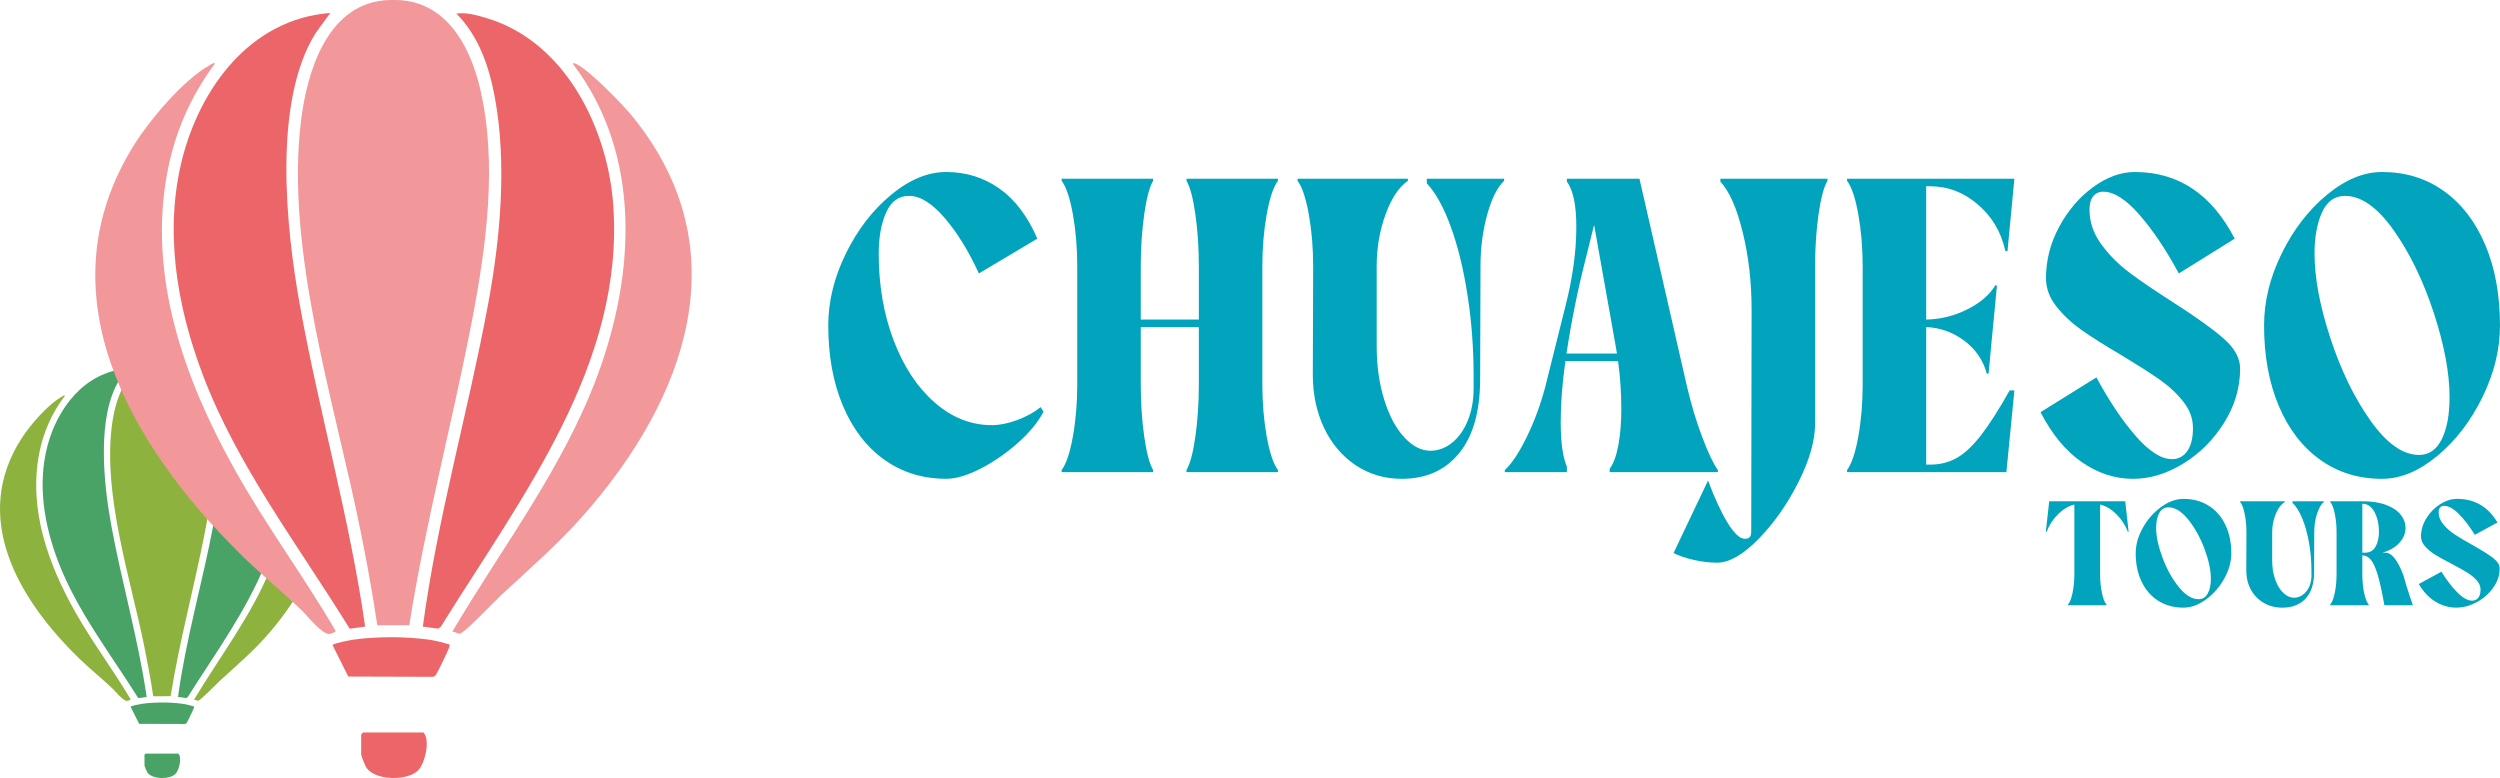
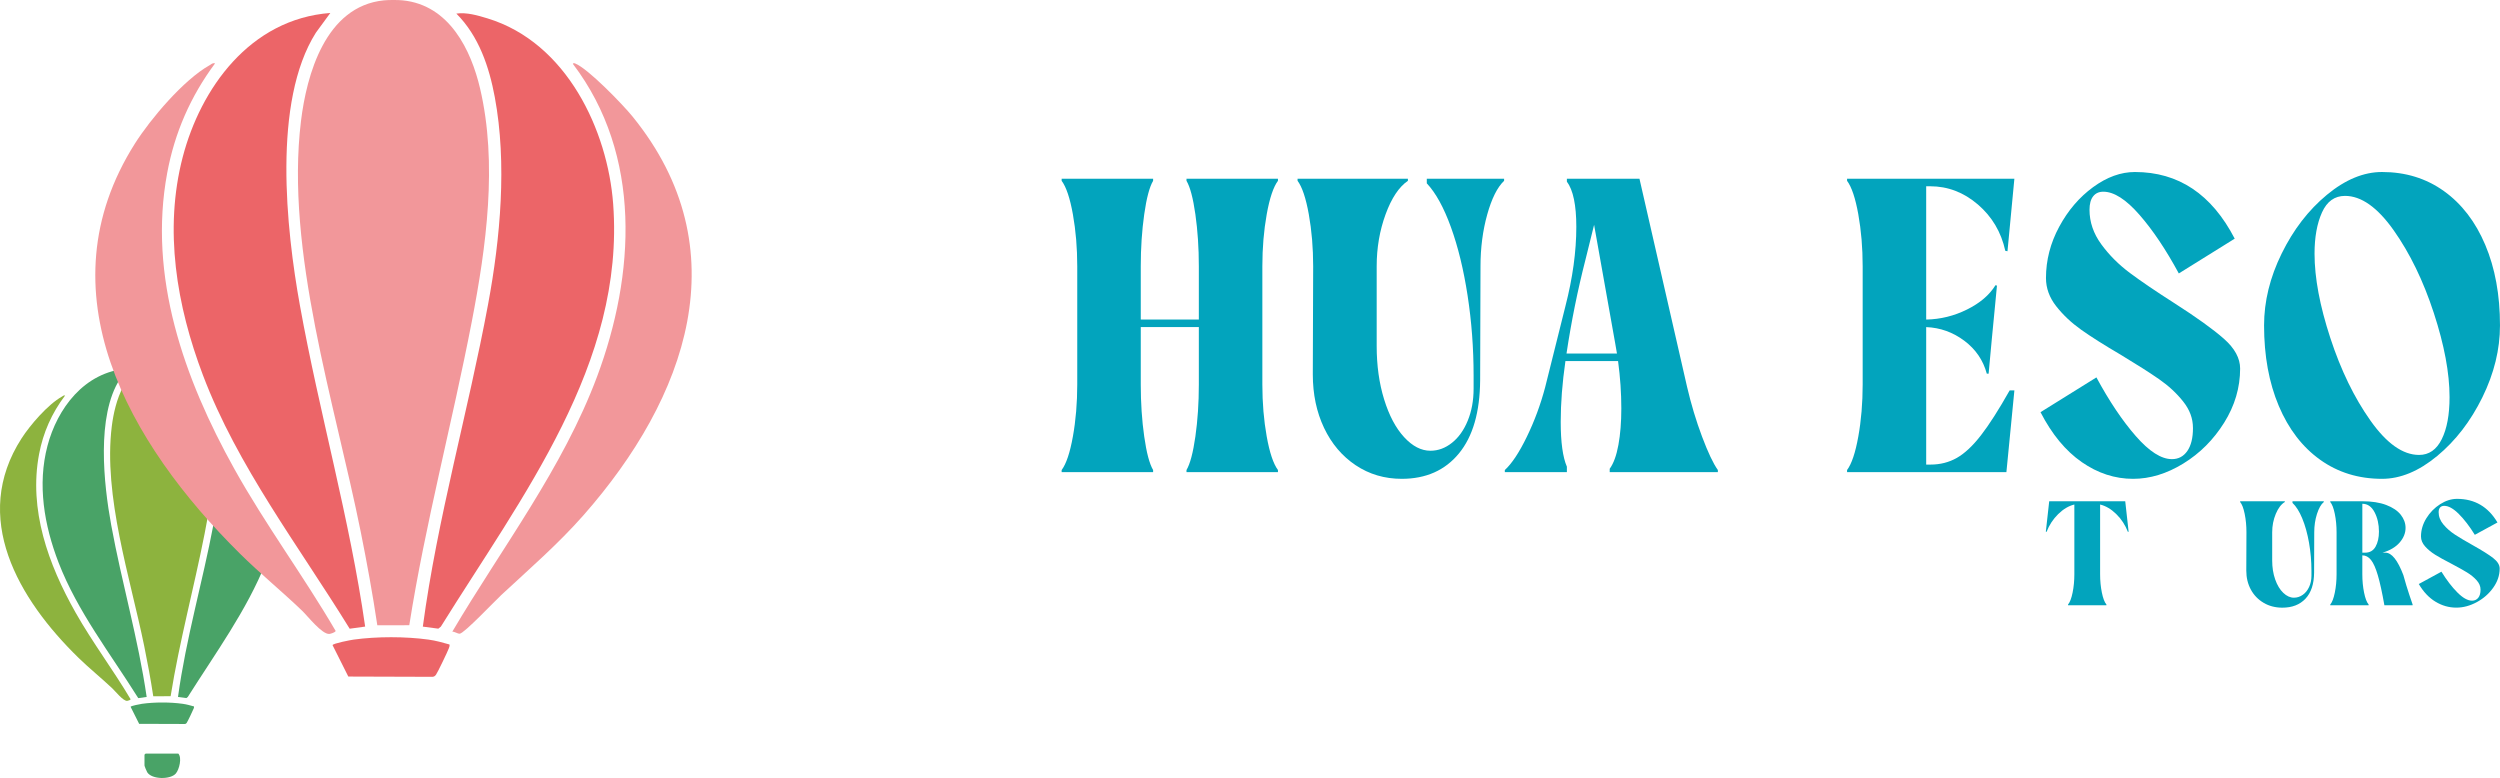
<svg xmlns="http://www.w3.org/2000/svg" id="Capa_2" data-name="Capa 2" viewBox="0 0 2513.18 782.1">
  <defs>
    <style>
      .cls-1 {
        fill: #f2979a;
      }

      .cls-2 {
        fill: #49a367;
      }

      .cls-3 {
        fill: #02a4bd;
      }

      .cls-4 {
        fill: #ec6568;
      }

      .cls-5 {
        fill: #8db33e;
      }
    </style>
  </defs>
  <g id="Capa_1-2" data-name="Capa 1">
    <g>
-       <path class="cls-4" d="M365.09,736.33h60.63c6.97,7.8,1.64,29.9-4.72,37.37-10.02,11.77-44.34,11.32-52.82-2.27-1.14-1.83-5.11-11.51-5.11-12.93v-20.27l2.02-1.9Z" />
      <g>
        <g>
          <path class="cls-5" d="M164.89,393.69c-5.41-11.24-3.28-22,2.51-30.03-2.7-.21-7.26-.21-9.7.03-32.08,3.16-42.26,40.32-45.31,64.83-8.71,69.98,18.54,152.02,32.63,221.15,3.4,16.69,6.51,33.44,9.05,50.26l17.46-.04c8.78-54.87,23.46-108.78,34.15-163.31,3.56-18.14,6.77-37.18,8.36-56.33-17.21-28.36-34.7-56.54-49.16-86.57Z" />
          <path class="cls-2" d="M243.32,530.71c-7.38-13.76-15.28-27.21-23.32-40.57-1.29,12.65-3.15,25.14-5.41,37.07-10.93,57.94-27.7,114.99-35.65,173.44l8.46,1.09,1.38-1.1c27.39-43.38,59.45-87.32,78.35-134.89-9.96-11.22-18.13-24.43-23.82-35.03Z" />
          <path class="cls-2" d="M128.41,370.47l-7.91,10.64c-23.77,37.09-16.25,105.56-8.7,146.78,10.58,57.76,27.22,114.64,35.64,172.75l-8.46,1.15c-27.98-44.7-61.25-87.31-80.15-136.38-14.39-37.35-21.42-78.26-11.07-117.39,9.72-36.73,36.53-74.24,80.65-77.54Z" />
          <path class="cls-5" d="M65.43,397.59c-13.45,17.84-22.06,37.35-26.13,58.85-10.58,55.83,9.12,110.65,36.74,159.47,16.89,29.85,37.81,57.58,55.28,87.06-.18.75-2.65,1.54-3.46,1.61-4,.31-11.84-9.63-14.8-12.43-11.11-10.51-23.14-20.16-34.08-30.82-60.92-59.39-108.37-141.21-57.34-220.57,8.54-13.28,26.55-34.31,40.84-42.19.97-.54,1.5-1.33,2.96-.98Z" />
-           <path class="cls-5" d="M272.16,571.06c-19.05,47.36-50.81,88.44-77.11,132.29,1.33-.02,2.86,1.14,4.04,1.1,2.36-.07,19.42-17.79,22.67-20.77,15.43-14.12,31.11-27.46,45.04-43.05,14.47-16.2,27.15-33.54,37.02-51.56-11.57-1.6-22.28-8.71-31.66-18.01Z" />
          <path class="cls-2" d="M195.03,710.17c.21.71-.08,1.35-.31,2.02-.54,1.6-6.26,13.47-7.05,14.5-.69.9-1.25,1.17-2.46,1.11l-45.33-.15-8.59-17.12c.17-.94,9.85-2.79,11.5-3.02,12.59-1.74,28.22-1.74,40.81,0,3.89.54,7.69,1.59,11.42,2.65Z" />
          <path class="cls-2" d="M146.35,757.6h32.95c3.79,4.17.89,16-2.56,20-5.44,6.3-24.1,6.06-28.71-1.21-.62-.98-2.78-6.16-2.78-6.92v-10.85l1.1-1.02Z" />
        </g>
        <path class="cls-1" d="M404.84.36c47.14,4.73,68.76,50.29,77.73,88.43,17.79,75.64,6.24,159.27-8.31,234.61-19.67,101.88-46.67,202.61-62.83,305.12l-32.13.07c-4.69-31.43-10.4-62.73-16.66-93.91-25.93-129.18-76.07-282.45-60.05-413.2,5.61-45.79,24.36-115.23,83.37-121.13,4.77-.48,14.1-.48,18.86,0Z" />
        <path class="cls-4" d="M425.06,629.92c14.62-109.19,45.48-215.79,65.6-324.04,12.33-66.34,19.16-141.54,6.74-208.21-5.63-30.24-15.91-61.25-38.64-84.01,10.31-1.46,21.44,1.82,31.27,4.81,79.95,24.35,120.87,113.01,126.36,186.49,12.01,160.48-91.85,294.07-173.21,424.95l-2.54,2.06-15.56-2.04Z" />
        <path class="cls-4" d="M332.07,13.03l-14.55,19.87c-43.74,69.3-29.9,197.23-16.01,274.24,19.47,107.91,50.08,214.19,65.57,322.75l-15.56,2.14c-51.48-83.52-112.7-163.12-147.48-254.8-26.47-69.78-39.42-146.22-20.36-219.33C201.58,89.27,250.91,19.19,332.07,13.03Z" />
        <path class="cls-1" d="M216.2,63.71c-24.75,33.33-40.59,69.78-48.08,109.96-19.46,104.31,16.78,206.74,67.59,297.94,31.07,55.77,69.56,107.58,101.72,162.67-.33,1.39-4.88,2.88-6.37,3-7.36.57-21.79-17.98-27.24-23.22-20.44-19.64-42.58-37.66-62.71-57.59-112.08-110.96-199.39-263.83-105.5-412.1,15.71-24.81,48.86-64.1,75.14-78.83,1.79-1,2.76-2.49,5.45-1.83Z" />
        <path class="cls-1" d="M454.7,634.97c50.09-84.8,111.01-164.02,145.55-256.47,38.18-102.21,45.48-222.36-24.27-314.18-.28-.85,1.19-.92,1.99-.61,13.09,5.04,48.25,41.54,57.82,53.32,108.6,133.6,54.46,283.06-49.08,400.76-25.63,29.14-54.47,54.05-82.87,80.44-5.99,5.57-37.38,38.68-41.71,38.81-2.17.07-4.98-2.1-7.43-2.06Z" />
        <path class="cls-4" d="M451.83,647.88c.39,1.32-.15,2.49-.57,3.72-1,2.94-11.54,24.85-13,26.74-1.28,1.66-2.31,2.16-4.54,2.05l-83.58-.27-15.83-31.57c.31-1.74,18.17-5.15,21.2-5.57,23.22-3.21,52.03-3.21,75.25,0,7.17.99,14.18,2.93,21.07,4.89Z" />
-         <path class="cls-3" d="M889.01,462.18c-17.88-12.78-31.74-30.83-41.6-54.15-9.85-23.31-14.78-50.28-14.78-80.9,0-24.16,5.9-48.25,17.7-72.27,11.8-24.02,26.94-43.68,45.42-58.99,18.48-15.31,36.97-22.96,55.46-22.96,19.95,0,37.76,5.55,53.46,16.64,15.69,11.1,28.4,27.88,38.13,50.35l-58.74,34.97c-10.46-22.75-22.02-41.43-34.66-56.04-12.65-14.6-24.45-21.91-35.39-21.91s-18.18,5.55-23.17,16.64c-4.99,11.1-7.48,24.93-7.48,41.51,0,31.75,4.98,60.75,14.96,87.01,9.97,26.27,23.65,47.06,41.05,62.36,17.39,15.31,36.67,22.96,57.83,22.96,7.54,0,15.93-1.68,25.18-5.06,9.24-3.37,17.15-7.72,23.72-13.06l2.92,4.63c-5.6,10.68-14.29,21.21-26.09,31.6-11.8,10.4-24.26,18.96-37.4,25.7-13.13,6.74-24.57,10.11-34.3,10.11-23.6,0-44.33-6.39-62.21-19.17Z" />
        <path class="cls-3" d="M1284.7,181.76c-4.62,6.18-8.39,17.42-11.31,33.71-2.92,16.3-4.38,33.71-4.38,52.25v118.82c0,18.54,1.46,35.96,4.38,52.25,2.92,16.3,6.69,27.53,11.31,33.71v2.11h-91.95v-2.11c3.65-6.18,6.62-17.42,8.94-33.71,2.31-16.29,3.47-33.71,3.47-52.25v-57.73h-58.38v57.73c0,18.54,1.15,35.96,3.47,52.25,2.31,16.3,5.29,27.53,8.94,33.71v2.11h-91.95v-2.11c4.62-6.18,8.39-17.42,11.31-33.71,2.92-16.29,4.38-33.71,4.38-52.25v-118.82c0-18.54-1.46-35.95-4.38-52.25-2.92-16.29-6.69-27.53-11.31-33.71v-2.11h91.95v2.11c-3.65,6.18-6.63,17.42-8.94,33.71-2.31,16.3-3.47,33.71-3.47,52.25v53.51h58.38v-53.51c0-18.54-1.16-35.95-3.47-52.25-2.31-16.29-5.29-27.53-8.94-33.71v-2.11h91.95v2.11Z" />
        <path class="cls-3" d="M1362.78,467.66c-13.62-9.13-24.2-21.63-31.74-37.5-7.54-15.87-11.31-33.78-11.31-53.73l.36-108.71c0-18.54-1.46-35.95-4.38-52.25-2.92-16.29-6.69-27.53-11.31-33.71v-2.11h110.92v2.11c-9,6.18-16.48,17.42-22.44,33.71-5.96,16.3-8.94,33.71-8.94,52.25v80.06c0,19.67,2.49,37.57,7.48,53.72,4.98,16.16,11.67,28.8,20.07,37.92,8.39,9.13,17.21,13.7,26.46,13.7,7.78,0,15.02-2.67,21.71-8.01,6.69-5.33,11.98-12.78,15.87-22.33,3.89-9.55,5.84-20.23,5.84-32.02v-13.06c0-27.53-2-54.36-6.02-80.48-4.01-26.13-9.61-49.09-16.78-68.89-7.18-19.8-15.27-34.48-24.26-44.03v-4.64h77.72v2.11c-6.81,6.47-12.47,17.77-16.97,33.92-4.5,16.16-6.75,33.5-6.75,52.04l-.36,114.61c-.24,32.03-7.36,56.54-21.35,73.53-13.99,17-33.15,25.49-57.46,25.49-17.27,0-32.72-4.57-46.34-13.69Z" />
        <path class="cls-3" d="M1695.9,388.65c4.13,17.7,9.18,34.49,15.15,50.35,5.96,15.87,11.25,27.04,15.87,33.5v2.11h-108.73v-3.37c3.89-5.33,6.81-13.34,8.76-24.02,1.95-10.67,2.92-22.89,2.92-36.66,0-15.45-1.09-31.32-3.28-47.61h-52.91c-3.16,21.91-4.74,42.28-4.74,61.1,0,20.51,2.06,35.54,6.2,45.09v5.48h-62.39v-2.11c7.05-6.46,14.41-17.55,22.07-33.29,7.66-15.73,13.8-32.3,18.43-49.72l20.43-81.75c7.3-28.37,10.95-54.92,10.95-79.64,0-21.91-3.16-37.08-9.49-45.51v-2.95h72.97l47.8,209ZM1625.48,355.36l-1.82-10.53-21.16-118.82-8.76,35.4c-7.78,30.34-14.11,61.66-18.97,93.96h50.72Z" />
-         <path class="cls-3" d="M1702.83,562.89c-8.27-1.83-15.08-4.15-20.44-6.95l34.66-72.89c6.57,17.7,13.14,31.88,19.7,42.56,6.57,10.67,12.28,16.01,17.15,16.01,2.43,0,4.13-.57,5.11-1.69.97-1.13,1.46-3.23,1.46-6.32l.36-222.06c0-27.81-2.98-53.86-8.94-78.16-5.97-24.3-13.44-41.22-22.44-50.77v-2.95h107.63v2.11c-3.65,6.18-6.63,17.42-8.94,33.71-2.31,16.3-3.47,33.71-3.47,52.25v158.01c0,17.14-5.6,36.8-16.78,58.99-11.19,22.19-24.57,41.22-40.13,57.1-15.57,15.87-29.44,23.81-41.6,23.81-7.3,0-15.08-.91-23.35-2.74Z" />
        <path class="cls-3" d="M1940.72,467.03c9.73,0,18.55-2.25,26.46-6.74,7.9-4.49,15.99-12.07,24.26-22.75,8.27-10.67,17.88-25.7,28.82-45.09h4.75l-8.03,82.17h-160.18v-2.11c4.62-6.18,8.39-17.42,11.31-33.71,2.92-16.29,4.38-33.71,4.38-52.25v-118.82c0-18.54-1.46-35.95-4.38-52.25-2.92-16.29-6.69-27.53-11.31-33.71v-2.11h168.2l-6.93,72.9-2.19-.42c-4.14-18.82-13.32-34.34-27.55-46.56-14.23-12.22-30.23-18.33-47.98-18.33h-4.01v134c14.35-.28,28.03-3.65,41.05-10.11,13.01-6.46,22.56-14.6,28.64-24.44l1.46.42-5.11,53.52,2.92-32.03-6.2,67h-1.83c-3.65-13.48-11.19-24.51-22.62-33.08-11.44-8.57-24.21-13.13-38.31-13.7v138.21h4.38Z" />
        <path class="cls-3" d="M2092.68,464.5c-16.18-11.23-29.98-27.95-41.41-50.14l56.19-34.97c12.89,23.88,26.09,43.55,39.59,58.99,13.5,15.45,25.6,23.18,36.31,23.18,6.57,0,11.73-2.74,15.51-8.22,3.77-5.48,5.65-13.13,5.65-22.96s-3.28-18.47-9.85-26.76c-6.57-8.28-14.6-15.73-24.08-22.33-9.49-6.6-22.38-14.81-38.67-24.65-16.78-9.83-30.1-18.26-39.95-25.28-9.85-7.02-18.18-14.89-24.99-23.6-6.81-8.7-10.22-18.12-10.22-28.23,0-17.98,4.44-35.19,13.32-51.62,8.87-16.43,20.25-29.71,34.11-39.82,13.87-10.11,27.85-15.17,41.96-15.17,43.78,0,77.22,22.33,100.34,67l-56.19,34.97c-12.9-23.87-26.09-43.54-39.59-58.99-13.5-15.45-25.6-23.18-36.31-23.18-4.38,0-7.79,1.55-10.22,4.64-2.44,3.1-3.65,7.59-3.65,13.48,0,12.36,3.95,23.95,11.86,34.76,7.9,10.82,17.51,20.43,28.82,28.86,11.31,8.43,26.21,18.54,44.69,30.34,22.38,14.32,38.98,26.27,49.8,35.82,10.82,9.55,16.24,19.53,16.24,29.92,0,19.11-5.35,37.23-16.05,54.36-10.71,17.14-24.39,30.83-41.05,41.08-16.67,10.25-33.51,15.38-50.53,15.38-18.24,0-35.46-5.62-51.63-16.85Z" />
        <path class="cls-3" d="M2332.39,462.18c-17.88-12.78-31.74-30.83-41.6-54.15-9.85-23.31-14.78-50.28-14.78-80.9,0-24.16,5.9-48.25,17.7-72.27,11.8-24.02,26.94-43.68,45.42-58.99,18.48-15.31,36.97-22.96,55.46-22.96,23.59,0,44.33,6.39,62.21,19.17,17.88,12.79,31.74,30.83,41.59,54.15,9.85,23.32,14.78,50.29,14.78,80.9,0,24.16-5.9,48.25-17.69,72.27-11.8,24.02-26.94,43.68-45.43,58.99-18.49,15.31-36.98,22.96-55.46,22.96-23.6,0-44.33-6.39-62.21-19.17ZM2454.62,441.53c5.23-10.53,7.85-24.65,7.85-42.35,0-24.16-5.29-52.39-15.87-84.7-10.58-32.3-24.03-59.97-40.32-83.01-16.3-23.03-32.6-34.55-48.89-34.55-10.46,0-18.18,5.55-23.17,16.64-4.99,11.1-7.48,24.93-7.48,41.51,0,24.16,5.29,52.4,15.87,84.7,10.58,32.31,24.02,59.98,40.32,83.01,16.29,23.04,32.59,34.55,48.89,34.55,9.97,0,17.57-5.27,22.8-15.8Z" />
        <path class="cls-3" d="M2139.86,534.52l-.74.15c-2.66-6.87-6.55-12.82-11.68-17.85-5.13-5.03-10.55-8.24-16.26-9.64v70.06c0,6.57.59,12.75,1.77,18.52,1.18,5.78,2.71,9.76,4.58,11.95v.75h-38.59v-.75c1.87-2.19,3.4-6.17,4.58-11.95,1.18-5.77,1.77-11.95,1.77-18.52v-70.06c-5.72,1.4-11.14,4.61-16.26,9.64-5.12,5.03-9.02,10.98-11.68,17.85l-.74-.15,3.4-30.62h76.43l3.4,30.62Z" />
-         <path class="cls-3" d="M2169.8,604.06c-7.24-4.53-12.86-10.93-16.85-19.2-3.99-8.27-5.99-17.83-5.99-28.68,0-8.56,2.39-17.11,7.17-25.62,4.78-8.51,10.91-15.48,18.41-20.91,7.49-5.43,14.98-8.14,22.47-8.14,9.56,0,17.96,2.27,25.21,6.8,7.24,4.53,12.86,10.93,16.85,19.2,3.99,8.27,5.99,17.83,5.99,28.68,0,8.57-2.39,17.11-7.17,25.62-4.78,8.51-10.92,15.49-18.41,20.91-7.49,5.43-14.98,8.14-22.47,8.14-9.56,0-17.96-2.27-25.21-6.8ZM2219.33,596.74c2.12-3.73,3.18-8.74,3.18-15.01,0-8.56-2.14-18.57-6.43-30.03-4.29-11.45-9.74-21.26-16.34-29.43-6.61-8.17-13.21-12.25-19.81-12.25-4.24,0-7.37,1.97-9.39,5.9-2.02,3.94-3.03,8.84-3.03,14.72,0,8.57,2.14,18.58,6.43,30.03,4.29,11.45,9.73,21.27,16.34,29.43,6.6,8.17,13.21,12.25,19.81,12.25,4.04,0,7.12-1.87,9.24-5.6Z" />
        <path class="cls-3" d="M2275.58,606c-5.52-3.24-9.81-7.67-12.86-13.3-3.06-5.63-4.58-11.97-4.58-19.05l.15-38.54c0-6.57-.59-12.75-1.77-18.52-1.18-5.77-2.71-9.76-4.58-11.95v-.75h44.94v.75c-3.65,2.19-6.68,6.18-9.09,11.95-2.42,5.78-3.62,11.95-3.62,18.52v28.38c0,6.97,1.01,13.32,3.03,19.05,2.02,5.73,4.73,10.21,8.13,13.45,3.4,3.24,6.97,4.86,10.72,4.86,3.15,0,6.08-.95,8.8-2.84,2.71-1.89,4.85-4.53,6.43-7.92,1.57-3.38,2.36-7.17,2.36-11.35v-4.63c0-9.76-.81-19.27-2.44-28.53-1.63-9.26-3.89-17.4-6.8-24.43-2.91-7.02-6.19-12.22-9.83-15.61v-1.64h31.49v.75c-2.76,2.29-5.05,6.3-6.88,12.03-1.82,5.73-2.73,11.88-2.73,18.45l-.15,40.63c-.1,11.35-2.98,20.04-8.65,26.07-5.67,6.03-13.43,9.04-23.28,9.04-7,0-13.26-1.62-18.78-4.85Z" />
        <path class="cls-3" d="M2421.94,597.71c1.97,5.88,3.1,9.21,3.4,10.01v.75h-28.38c-2.27-12.85-4.46-22.88-6.58-30.1-2.12-7.22-4.41-12.37-6.88-15.46-2.46-3.09-5.37-4.63-8.72-4.63v18.97c0,6.57.59,12.75,1.77,18.52,1.18,5.78,2.71,9.76,4.58,11.95v.75h-38.59v-.75c1.87-2.19,3.4-6.17,4.58-11.95,1.18-5.77,1.77-11.95,1.77-18.52v-42.13c0-6.57-.59-12.75-1.77-18.52-1.18-5.77-2.71-9.76-4.58-11.95v-.75h32.23c9.46,0,17.47,1.25,24.02,3.73,6.55,2.49,11.43,5.78,14.64,9.86,3.2,4.08,4.81,8.47,4.81,13.15,0,5.28-2,10.21-5.99,14.79-3.99,4.58-9.73,7.97-17.22,10.16h2.96c6.31,0,12.32,7.52,18.04,22.56,1.97,7.17,3.94,13.69,5.91,19.57ZM2374.78,555.58h2.81c4.73,0,8.23-2.02,10.5-6.05,2.27-4.03,3.4-9.09,3.4-15.16,0-7.37-1.48-13.87-4.43-19.5-2.96-5.63-7.05-8.44-12.27-8.44v49.15Z" />
        <path class="cls-3" d="M2448.32,604.88c-6.55-3.98-12.15-9.91-16.78-17.78l22.77-12.4c5.22,8.47,10.57,15.44,16.04,20.91,5.47,5.48,10.37,8.22,14.71,8.22,2.66,0,4.75-.97,6.28-2.91,1.53-1.94,2.29-4.65,2.29-8.14s-1.33-6.55-3.99-9.49c-2.66-2.94-5.91-5.58-9.76-7.92-3.84-2.34-9.07-5.25-15.67-8.74-6.8-3.49-12.2-6.47-16.19-8.96-3.99-2.49-7.37-5.28-10.13-8.37-2.76-3.09-4.14-6.42-4.14-10.01,0-6.37,1.8-12.47,5.4-18.3,3.6-5.83,8.21-10.53,13.82-14.12,5.62-3.59,11.28-5.38,17-5.38,17.74,0,31.29,7.92,40.66,23.75l-22.77,12.4c-5.23-8.46-10.57-15.44-16.04-20.91-5.47-5.48-10.37-8.22-14.71-8.22-1.77,0-3.16.55-4.14,1.64-.99,1.1-1.48,2.69-1.48,4.78,0,4.38,1.6,8.49,4.81,12.33,3.2,3.83,7.09,7.24,11.68,10.23,4.58,2.99,10.62,6.57,18.11,10.76,9.07,5.08,15.79,9.31,20.18,12.7,4.38,3.39,6.58,6.92,6.58,10.61,0,6.77-2.17,13.2-6.5,19.27-4.34,6.08-9.88,10.93-16.63,14.56-6.75,3.63-13.58,5.45-20.48,5.45-7.39,0-14.37-1.99-20.92-5.98Z" />
      </g>
    </g>
  </g>
</svg>